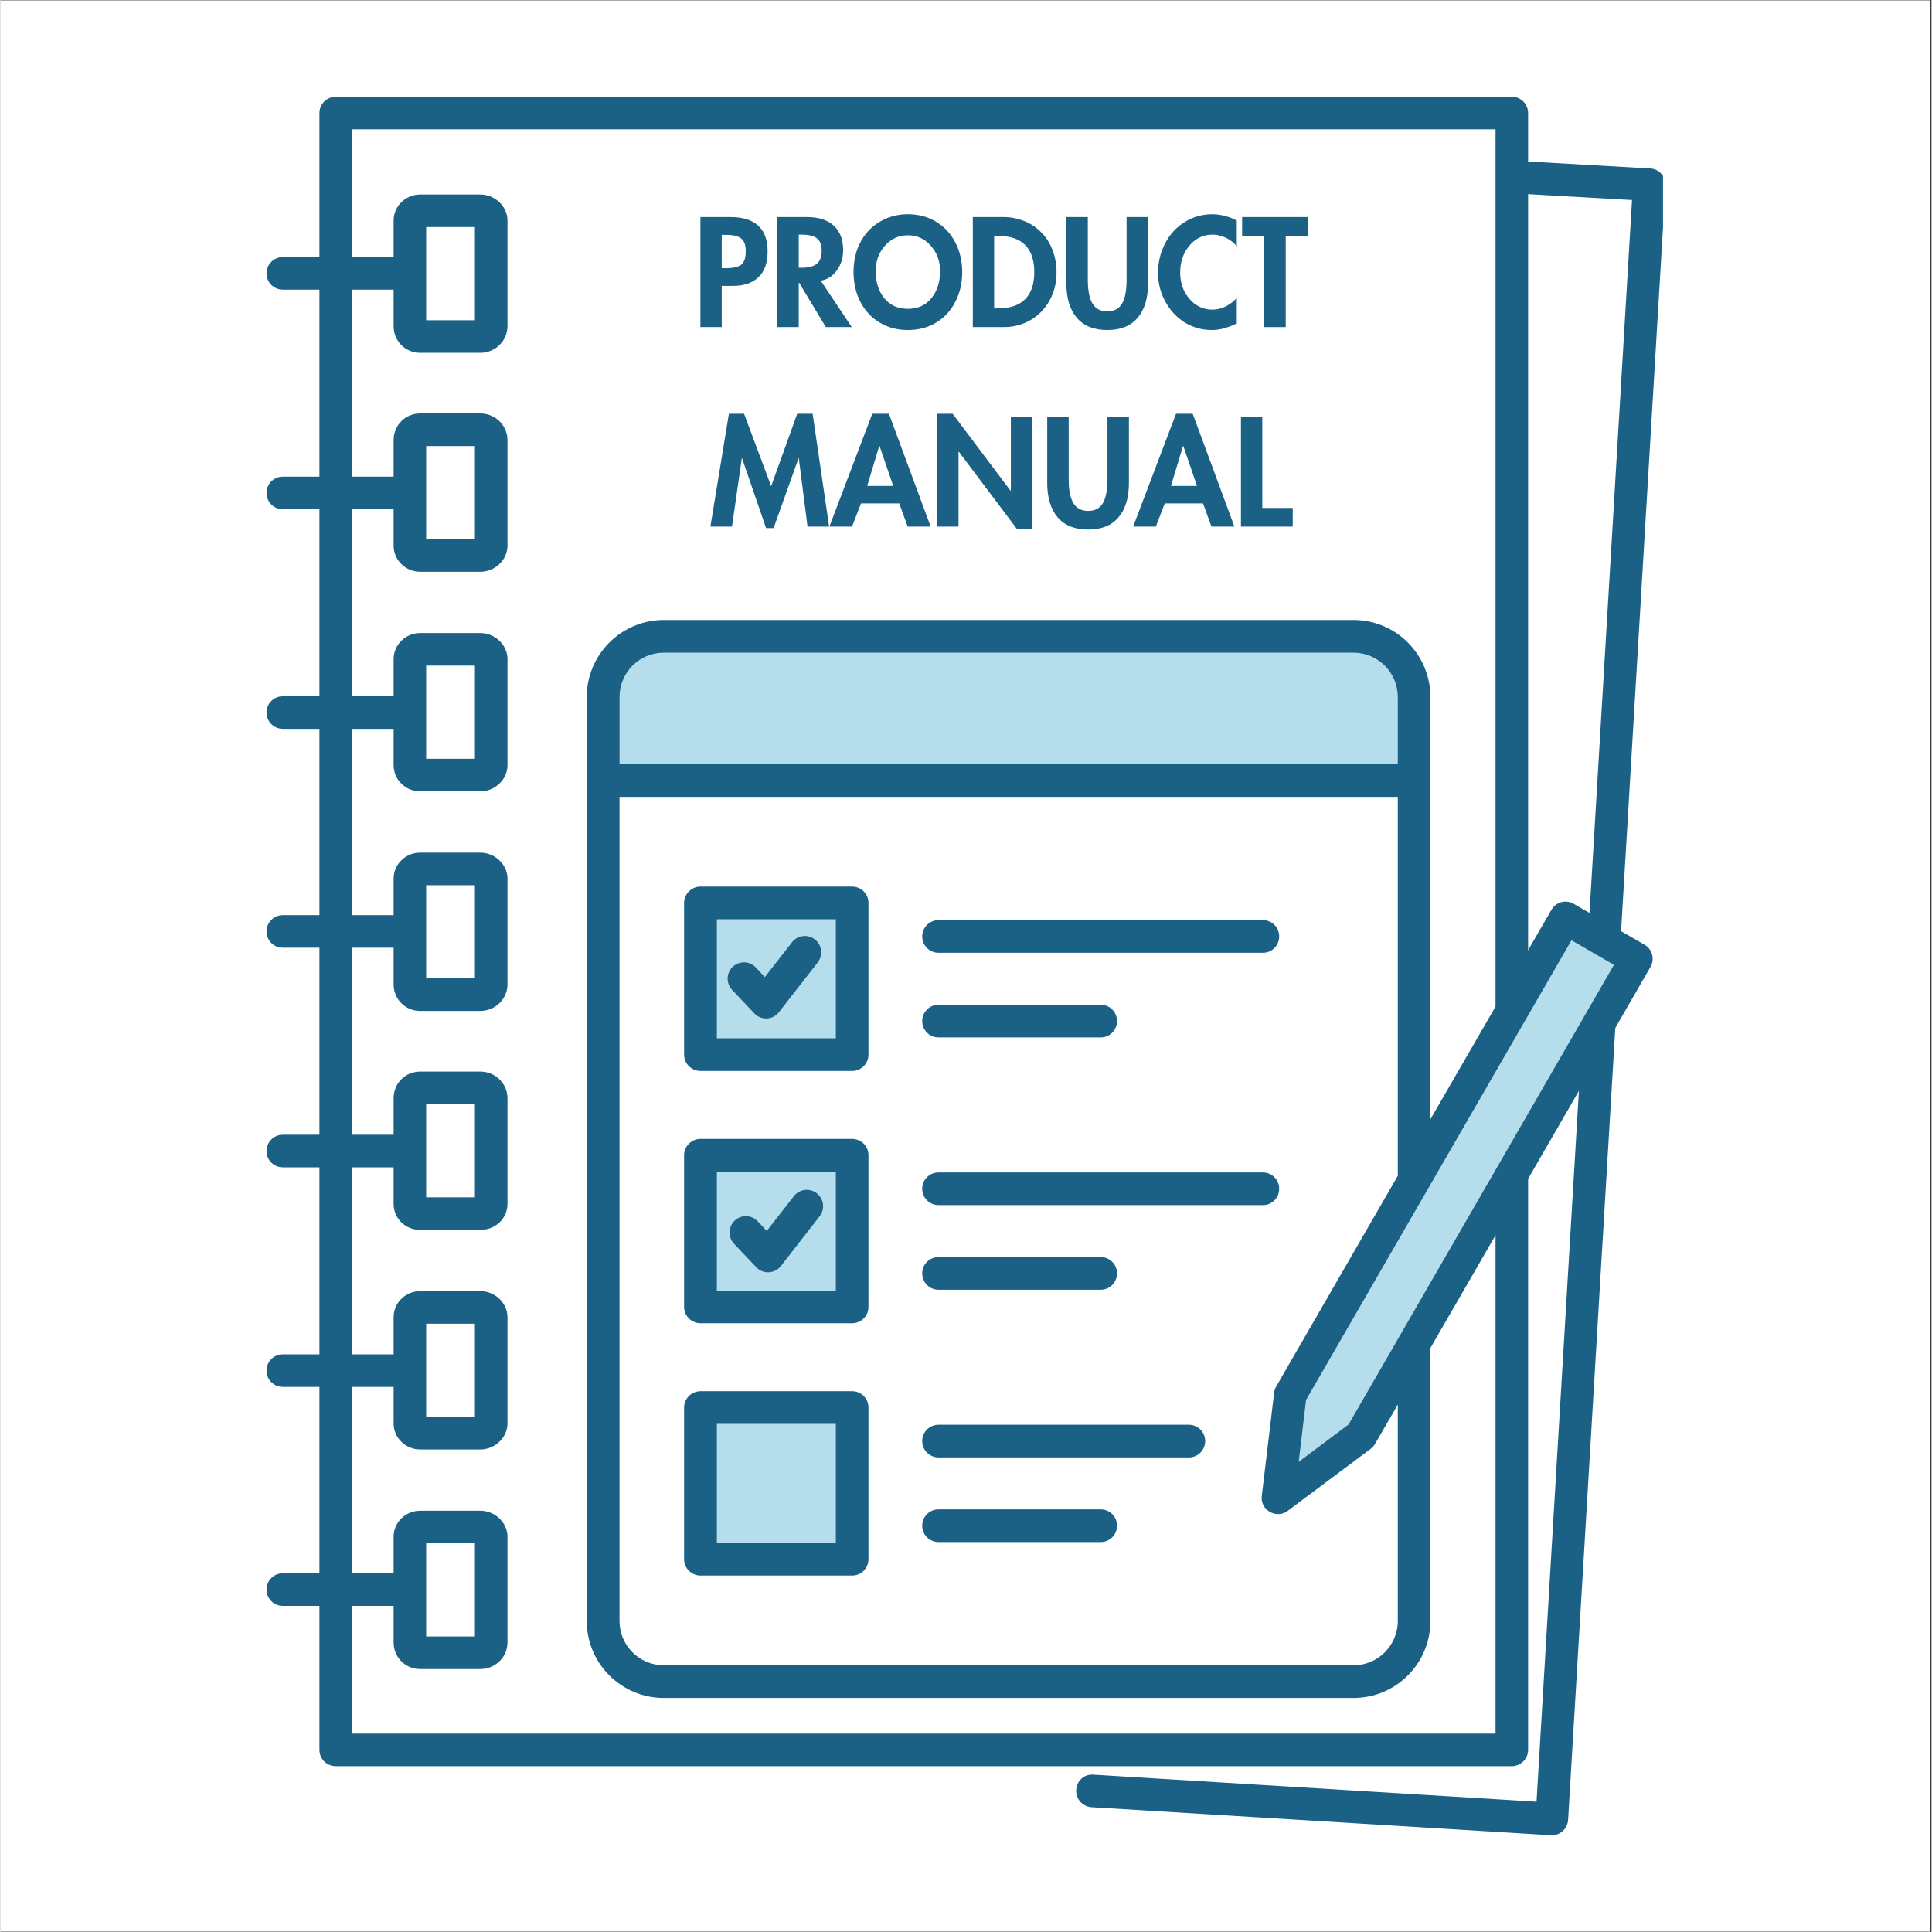
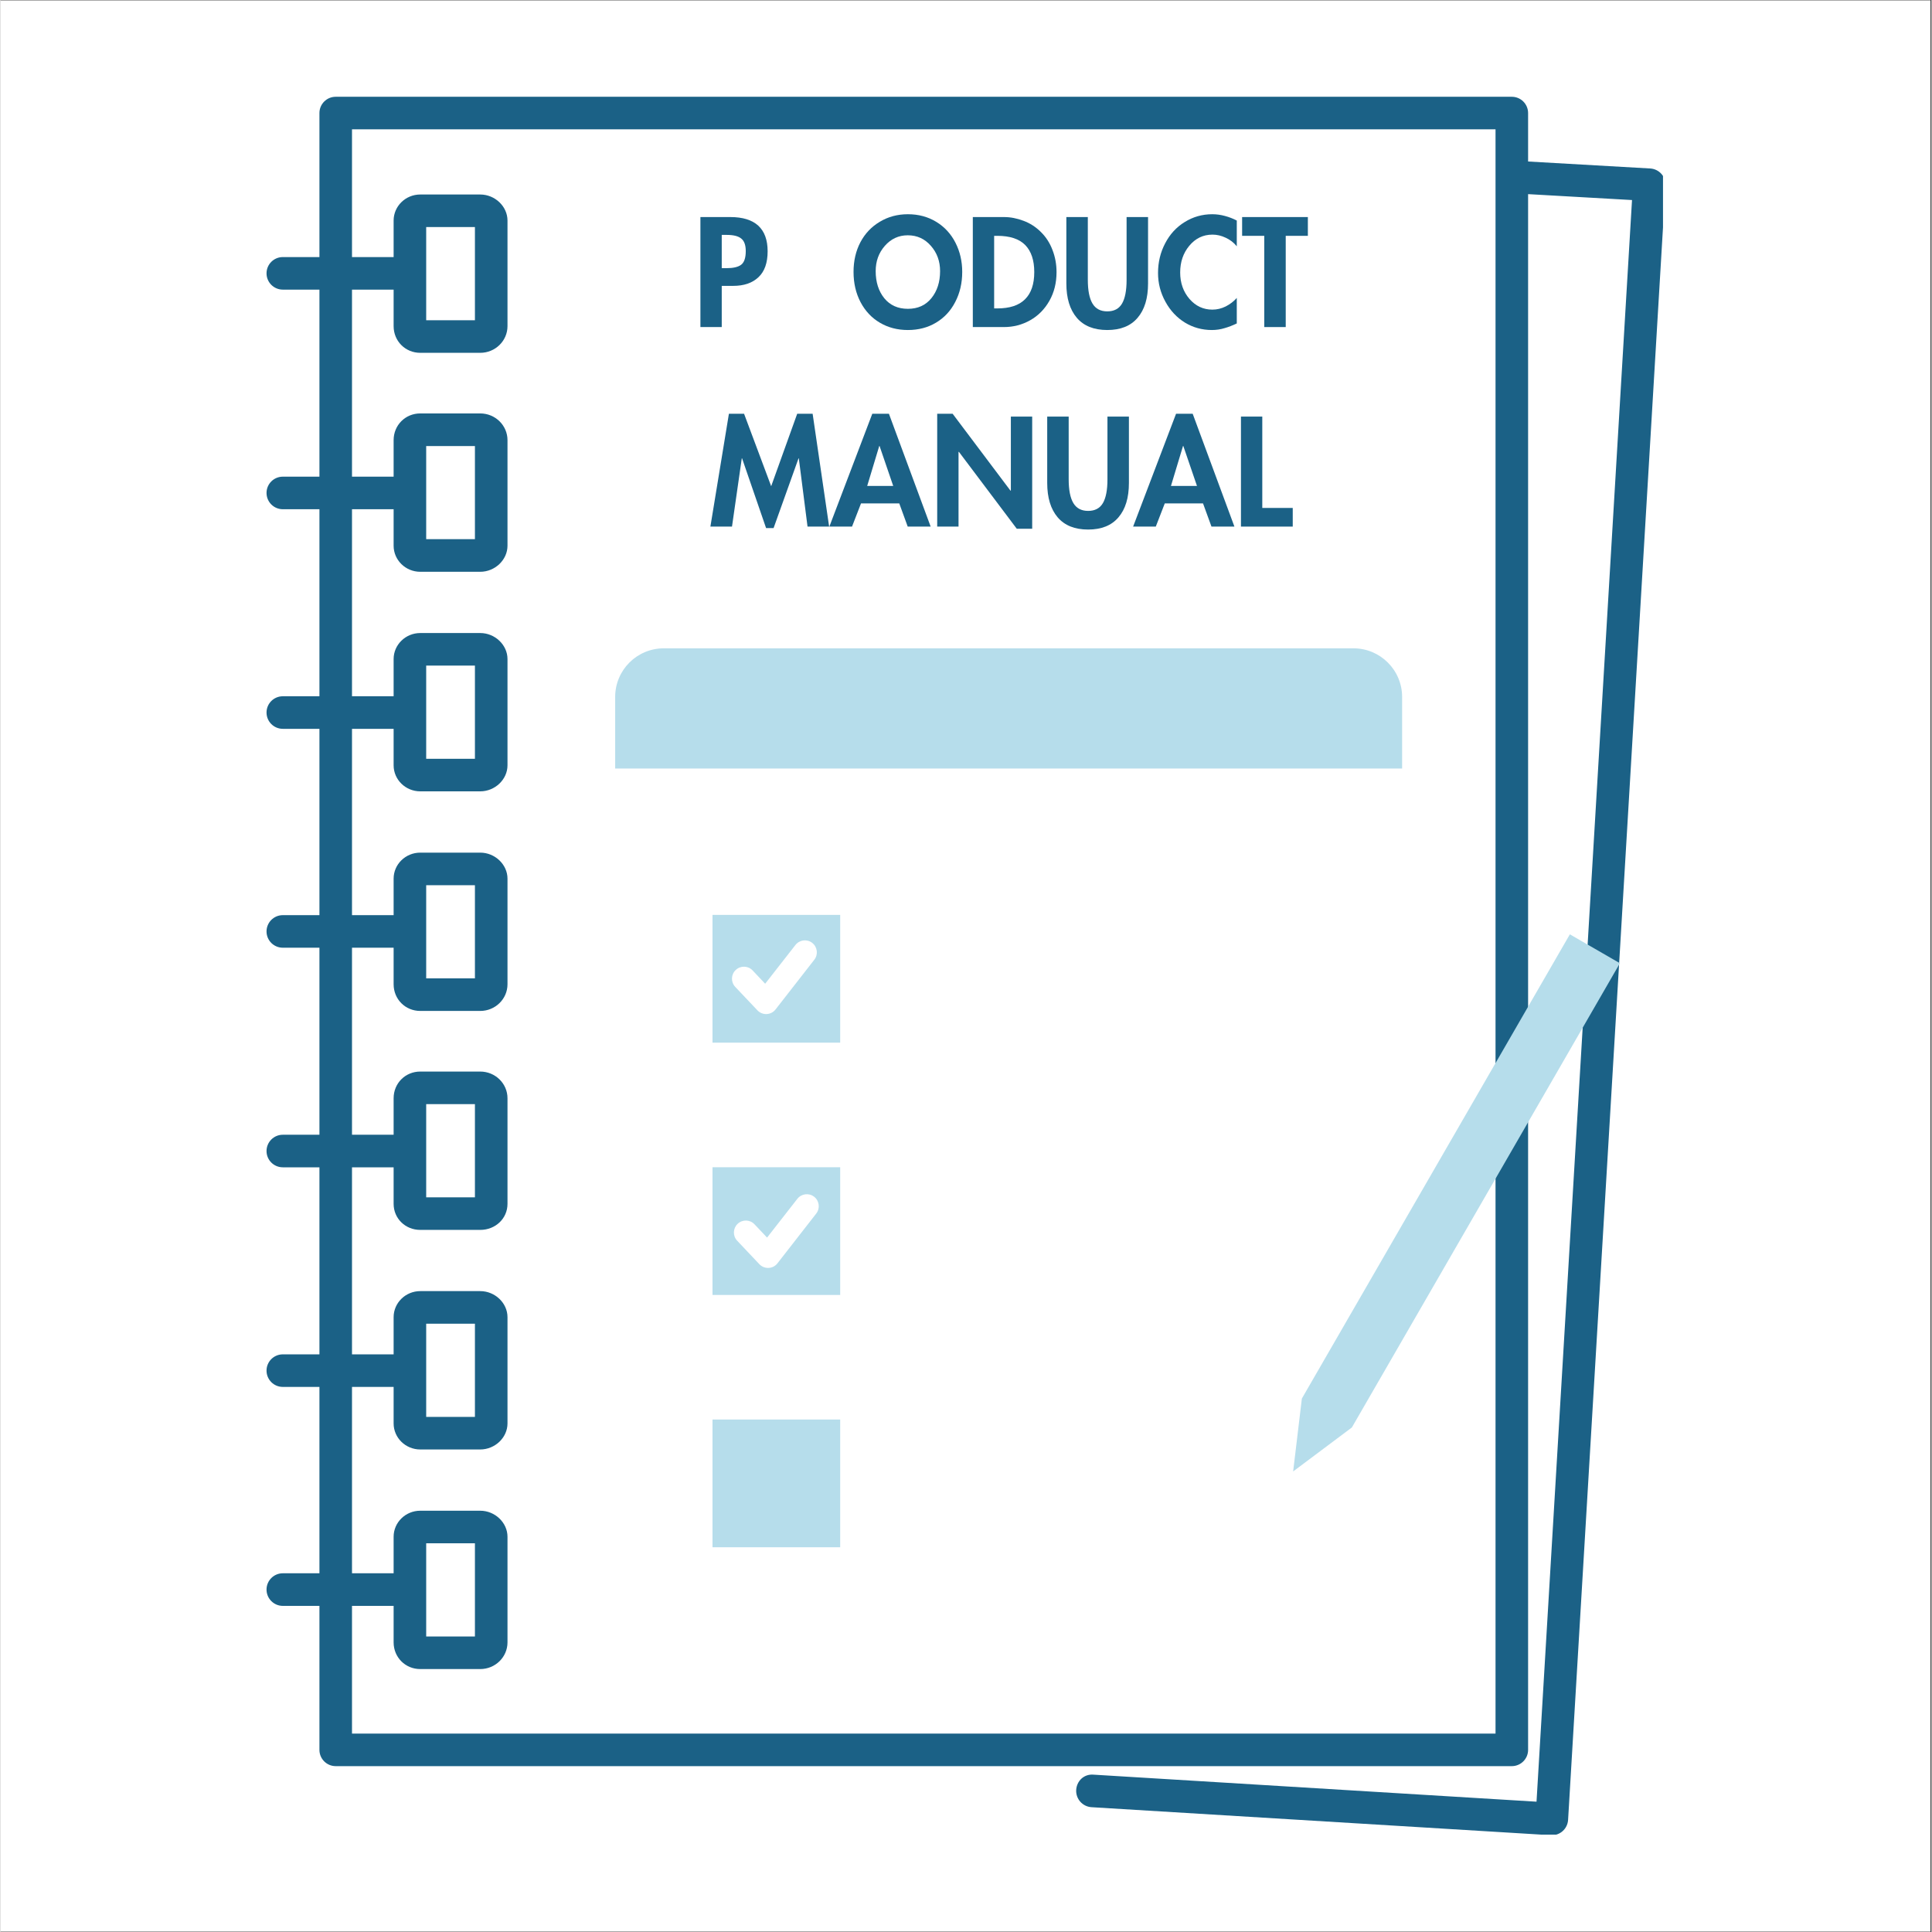
<svg xmlns="http://www.w3.org/2000/svg" width="300" zoomAndPan="magnify" viewBox="0 0 224.88 225" height="300" preserveAspectRatio="xMidYMid meet" version="1.0">
  <rect x="0" y="0" width="224.88" height="225" fill="#333333" stroke="none" />
  <defs>
    <g />
    <clipPath id="364e13a1cc">
      <path d="M 0 0.059 L 224.762 0.059 L 224.762 224.938 L 0 224.938 Z M 0 0.059 " clip-rule="nonzero" />
    </clipPath>
    <clipPath id="bcc9788cb1">
      <path d="M 30.98 11.27 L 193.613 11.27 L 193.613 213.66 L 30.98 213.66 Z M 30.98 11.27 " clip-rule="nonzero" />
    </clipPath>
    <clipPath id="c610dce1e6">
      <path d="M 67 17 L 165.902 17 L 165.902 198 L 67 198 Z M 67 17 " clip-rule="nonzero" />
    </clipPath>
    <clipPath id="d0fee963c1">
      <path d="M 66.957 16.605 L 165.902 16.605 L 165.902 198 L 66.957 198 Z M 66.957 16.605 " clip-rule="nonzero" />
    </clipPath>
    <clipPath id="c4bc2aa1de">
-       <path d="M 68.281 72.18 L 192.715 72.18 L 192.715 198 L 68.281 198 Z M 68.281 72.18 " clip-rule="nonzero" />
-     </clipPath>
+       </clipPath>
  </defs>
  <g clip-path="url(#364e13a1cc)">
    <path fill="#ffffff" d="M 0 0.059 L 224.879 0.059 L 224.879 224.941 L 0 224.941 Z M 0 0.059 " fill-opacity="1" fill-rule="nonzero" />
    <path fill="#ffffff" d="M 0 0.059 L 224.879 0.059 L 224.879 224.941 L 0 224.941 Z M 0 0.059 " fill-opacity="1" fill-rule="nonzero" />
  </g>
  <g clip-path="url(#bcc9788cb1)">
    <path fill="#1b6186" d="M 49.574 37.297 L 49.574 26.445 L 55.25 26.445 L 55.25 37.297 Z M 49.574 62.793 L 49.574 51.945 L 55.25 51.945 L 55.25 62.793 Z M 49.574 88.367 L 49.574 77.516 L 55.25 77.516 L 55.25 88.367 Z M 49.574 113.941 L 49.574 103.09 L 55.25 103.09 L 55.25 113.941 Z M 49.574 139.438 L 49.574 128.586 L 55.25 128.586 L 55.25 139.438 Z M 49.574 165.012 L 49.574 154.16 L 55.25 154.16 L 55.25 165.012 Z M 49.574 190.586 L 49.574 179.73 L 55.25 179.73 L 55.25 190.586 Z M 174.109 201.891 L 40.934 201.891 L 40.934 187.02 L 45.781 187.02 L 45.781 191.27 C 45.781 193.012 47.145 194.379 48.883 194.379 L 55.867 194.379 C 57.621 194.379 59.043 192.984 59.043 191.27 L 59.043 178.973 C 59.043 177.328 57.59 175.938 55.867 175.938 L 48.883 175.938 C 47.172 175.938 45.781 177.297 45.781 178.973 L 45.781 183.223 L 40.934 183.223 L 40.934 161.52 L 45.781 161.52 L 45.781 165.77 C 45.781 167.445 47.172 168.805 48.883 168.805 L 55.867 168.805 C 57.59 168.805 59.043 167.418 59.043 165.77 L 59.043 153.398 C 59.043 151.754 57.59 150.363 55.867 150.363 L 48.883 150.363 C 47.172 150.363 45.781 151.727 45.781 153.398 L 45.781 157.727 L 40.934 157.727 L 40.934 135.945 L 45.781 135.945 L 45.781 140.199 C 45.781 141.902 47.145 143.234 48.883 143.234 L 55.867 143.234 C 57.648 143.234 59.043 141.902 59.043 140.199 L 59.043 127.902 C 59.043 126.188 57.621 124.793 55.867 124.793 L 48.883 124.793 C 47.145 124.793 45.781 126.156 45.781 127.902 L 45.781 132.152 L 40.934 132.152 L 40.934 110.371 L 45.781 110.371 L 45.781 114.625 C 45.781 116.371 47.145 117.734 48.883 117.734 L 55.867 117.734 C 57.621 117.734 59.043 116.34 59.043 114.625 L 59.043 102.328 C 59.043 100.688 57.59 99.297 55.867 99.297 L 48.883 99.297 C 47.172 99.297 45.781 100.656 45.781 102.328 L 45.781 106.578 L 40.934 106.578 L 40.934 84.879 L 45.781 84.879 L 45.781 89.125 C 45.781 90.801 47.172 92.16 48.883 92.16 L 55.867 92.16 C 57.59 92.16 59.043 90.773 59.043 89.125 L 59.043 76.754 C 59.043 75.113 57.59 73.723 55.867 73.723 L 48.883 73.723 C 47.172 73.723 45.781 75.086 45.781 76.754 L 45.781 81.086 L 40.934 81.086 L 40.934 59.305 L 45.781 59.305 L 45.781 63.551 C 45.781 65.227 47.172 66.59 48.883 66.59 L 55.867 66.59 C 57.59 66.59 59.043 65.199 59.043 63.551 L 59.043 51.262 C 59.043 49.543 57.621 48.148 55.867 48.148 L 48.883 48.148 C 47.145 48.148 45.781 49.516 45.781 51.262 L 45.781 55.512 L 40.934 55.512 L 40.934 33.73 L 45.781 33.73 L 45.781 37.98 C 45.781 39.727 47.145 41.09 48.883 41.09 L 55.867 41.09 C 57.621 41.09 59.043 39.695 59.043 37.98 L 59.043 25.688 C 59.043 24.043 57.59 22.652 55.867 22.652 L 48.883 22.652 C 47.172 22.652 45.781 24.012 45.781 25.688 L 45.781 29.938 L 40.934 29.938 L 40.934 15.062 L 174.109 15.062 Z M 193.43 20.254 C 193.09 19.875 192.621 19.648 192.117 19.621 L 177.902 18.809 L 177.902 13.168 C 177.902 12.117 177.051 11.27 176.004 11.27 L 39.039 11.27 C 37.988 11.27 37.141 12.117 37.141 13.168 L 37.141 29.938 L 32.879 29.938 C 31.828 29.938 30.98 30.785 30.98 31.832 C 30.98 32.879 31.828 33.73 32.879 33.73 L 37.141 33.73 L 37.141 55.512 L 32.879 55.512 C 31.828 55.512 30.98 56.359 30.98 57.406 C 30.98 58.457 31.828 59.305 32.879 59.305 L 37.141 59.305 L 37.141 81.086 L 32.879 81.086 C 31.828 81.086 30.98 81.934 30.98 82.98 C 30.98 84.031 31.828 84.879 32.879 84.879 L 37.141 84.879 L 37.141 106.578 L 32.879 106.578 C 31.828 106.578 30.98 107.426 30.98 108.477 C 30.98 109.523 31.828 110.371 32.879 110.371 L 37.141 110.371 L 37.141 132.152 L 32.879 132.152 C 31.828 132.152 30.98 133 30.98 134.051 C 30.98 135.098 31.828 135.945 32.879 135.945 L 37.141 135.945 L 37.141 157.727 L 32.879 157.727 C 31.828 157.727 30.98 158.574 30.98 159.621 C 30.98 160.672 31.828 161.52 32.879 161.52 L 37.141 161.52 L 37.141 183.223 L 32.879 183.223 C 31.828 183.223 30.98 184.074 30.98 185.121 C 30.98 186.168 31.828 187.02 32.879 187.02 L 37.141 187.02 L 37.141 203.789 C 37.141 204.836 37.988 205.684 39.039 205.684 L 176.004 205.684 C 177.051 205.684 177.902 204.836 177.902 203.789 L 177.902 22.609 L 190.004 23.297 L 178.883 209.824 L 127.289 206.676 C 126.172 206.582 125.34 207.41 125.273 208.453 C 125.215 209.5 126.008 210.398 127.055 210.465 L 180.547 213.727 C 180.586 213.727 180.625 213.73 180.664 213.73 C 181.129 213.73 181.578 213.562 181.922 213.254 C 182.301 212.918 182.527 212.449 182.559 211.945 L 193.902 21.625 C 193.934 21.121 193.762 20.629 193.43 20.254 " fill-opacity="1" fill-rule="nonzero" />
  </g>
  <path fill="#1b6186" d="M 124.691 59.531 L 124.691 49.285 L 121.535 49.285 L 121.535 59.531 C 121.535 62.645 123.262 64.613 126.27 64.613 C 129.273 64.613 131 62.645 131 59.531 L 131 49.285 L 127.844 49.285 L 127.844 59.531 C 127.844 60.898 127.32 61.656 126.27 61.656 C 125.215 61.656 124.691 60.898 124.691 59.531 " fill-opacity="1" fill-rule="nonzero" />
-   <path fill="#1b6186" d="M 86.598 60.668 C 86.523 58.773 86.445 56.949 86.371 55.129 L 86.523 55.129 L 87.875 59.074 L 88.625 61.125 L 91.555 61.125 L 92.309 59.074 L 93.66 55.129 L 93.734 55.129 C 93.66 56.949 93.586 58.773 93.512 60.668 L 93.512 64.312 L 96.516 64.312 L 96.516 49.285 L 93.434 49.285 L 91.105 54.98 C 90.805 55.734 90.277 57.027 90.129 57.633 L 90.055 57.633 C 89.902 57.027 89.375 55.734 89.078 54.98 L 86.746 49.285 L 83.668 49.285 L 83.668 64.312 L 86.598 64.312 L 86.598 60.668 " fill-opacity="1" fill-rule="nonzero" />
  <path fill="#1b6186" d="M 131.527 26.293 L 132.805 26.293 C 133.855 26.293 134.457 27.051 134.457 28.418 C 134.457 29.785 133.855 30.469 132.805 30.469 L 131.527 30.469 Z M 131.527 33.426 L 132.652 33.426 L 134.984 38.438 L 138.289 38.438 L 135.508 32.742 C 136.785 31.984 137.539 30.469 137.539 28.418 C 137.539 25.23 135.809 23.41 132.879 23.41 L 128.52 23.41 L 128.52 38.438 L 131.527 38.438 L 131.527 33.426 " fill-opacity="1" fill-rule="nonzero" />
  <path fill="#1b6186" d="M 151.363 61.43 L 146.93 61.43 L 146.93 49.285 L 143.926 49.285 L 143.926 64.312 L 151.363 64.312 L 151.363 61.43 " fill-opacity="1" fill-rule="nonzero" />
  <path fill="#1b6186" d="M 136.711 57.18 C 136.938 56.117 137.16 54.297 137.312 53.082 L 137.387 53.082 C 137.539 54.297 137.762 56.117 137.988 57.18 L 138.289 58.926 L 136.336 58.926 Z M 132.129 64.312 L 135.285 64.312 L 135.734 61.809 L 138.891 61.809 L 139.418 64.312 L 142.496 64.312 L 138.965 49.285 L 135.734 49.285 L 132.129 64.312 " fill-opacity="1" fill-rule="nonzero" />
  <path fill="#1b6186" d="M 112.367 35.781 C 111.391 35.781 110.789 35.246 110.789 34.031 L 107.711 34.031 C 107.711 37.07 109.438 38.738 112.293 38.738 C 115.223 38.738 116.953 36.918 116.953 34.488 C 116.953 29.707 111.09 29.559 111.09 27.129 C 111.09 26.445 111.543 26.066 112.293 26.066 C 113.195 26.066 113.645 26.523 113.645 27.508 L 116.727 27.508 C 116.727 24.777 115.074 23.105 112.367 23.105 C 109.59 23.105 108.012 24.777 108.012 27.051 C 108.012 31.68 113.871 31.984 113.871 34.488 C 113.871 35.172 113.344 35.781 112.367 35.781 " fill-opacity="1" fill-rule="nonzero" />
-   <path fill="#1b6186" d="M 102.074 58.926 L 102.449 57.18 C 102.676 56.117 102.902 54.297 103.051 53.082 L 103.129 53.082 C 103.277 54.297 103.5 56.117 103.73 57.18 L 104.027 58.926 Z M 101.473 49.285 L 97.867 64.312 L 101.023 64.312 L 101.473 61.809 L 104.629 61.809 L 105.156 64.312 L 108.238 64.312 L 104.703 49.285 L 101.473 49.285 " fill-opacity="1" fill-rule="nonzero" />
+   <path fill="#1b6186" d="M 102.074 58.926 L 102.449 57.18 C 102.676 56.117 102.902 54.297 103.051 53.082 L 103.129 53.082 C 103.277 54.297 103.5 56.117 103.73 57.18 L 104.027 58.926 Z M 101.473 49.285 L 97.867 64.312 L 101.023 64.312 L 101.473 61.809 L 104.629 61.809 L 105.156 64.312 L 104.703 49.285 L 101.473 49.285 " fill-opacity="1" fill-rule="nonzero" />
  <path fill="#1b6186" d="M 126.492 35.551 L 121.609 35.551 L 121.609 32.211 L 125.816 32.211 L 125.816 29.406 L 121.609 29.406 L 121.609 26.293 L 126.27 26.293 L 126.27 23.41 L 118.605 23.41 L 118.605 38.438 L 126.492 38.438 L 126.492 35.551 " fill-opacity="1" fill-rule="nonzero" />
  <path fill="#1b6186" d="M 113.645 58.469 L 116.125 64.312 L 119.129 64.312 L 119.129 49.285 L 116.125 49.285 L 116.125 52.777 C 116.125 54.145 116.352 56.723 116.574 58.621 L 116.5 58.695 C 116.125 57.785 115.824 56.801 115.449 55.812 L 112.594 49.285 L 109.664 49.285 L 109.664 64.312 L 112.594 64.312 L 112.594 61.277 C 112.594 59.605 112.445 56.801 112.219 54.902 L 112.293 54.824 L 113.645 58.469 " fill-opacity="1" fill-rule="nonzero" />
  <path fill="#1b6186" d="M 101.473 38.738 C 104.48 38.738 106.207 36.766 106.207 33.578 L 106.207 23.41 L 103.051 23.41 L 103.051 33.578 C 103.051 35.02 102.527 35.781 101.473 35.781 C 100.422 35.781 99.895 35.02 99.895 33.578 L 99.895 23.41 L 96.742 23.41 L 96.742 33.578 C 96.742 36.766 98.469 38.738 101.473 38.738 " fill-opacity="1" fill-rule="nonzero" />
  <path fill="#1b6186" d="M 156.848 153.324 L 78.184 153.324 C 77.133 153.324 76.285 154.176 76.285 155.223 C 76.285 156.27 77.133 157.121 78.184 157.121 L 156.848 157.121 C 157.895 157.121 158.742 156.27 158.742 155.223 C 158.742 154.176 157.895 153.324 156.848 153.324 " fill-opacity="1" fill-rule="nonzero" />
  <path fill="#1b6186" d="M 156.848 140.348 L 78.184 140.348 C 77.133 140.348 76.285 141.195 76.285 142.246 C 76.285 143.293 77.133 144.141 78.184 144.141 L 156.848 144.141 C 157.895 144.141 158.742 143.293 158.742 142.246 C 158.742 141.195 157.895 140.348 156.848 140.348 " fill-opacity="1" fill-rule="nonzero" />
  <path fill="#1b6186" d="M 156.848 166.301 L 78.184 166.301 C 77.133 166.301 76.285 167.148 76.285 168.199 C 76.285 169.246 77.133 170.098 78.184 170.098 L 156.848 170.098 C 157.895 170.098 158.742 169.246 158.742 168.199 C 158.742 167.148 157.895 166.301 156.848 166.301 " fill-opacity="1" fill-rule="nonzero" />
  <path fill="#1b6186" d="M 156.848 179.277 L 78.184 179.277 C 77.133 179.277 76.285 180.125 76.285 181.176 C 76.285 182.223 77.133 183.07 78.184 183.07 L 156.848 183.07 C 157.895 183.07 158.742 182.223 158.742 181.176 C 158.742 180.125 157.895 179.277 156.848 179.277 " fill-opacity="1" fill-rule="nonzero" />
  <path fill="#1b6186" d="M 156.848 114.473 L 78.184 114.473 C 77.133 114.473 76.285 115.32 76.285 116.371 C 76.285 117.418 77.133 118.266 78.184 118.266 L 156.848 118.266 C 157.895 118.266 158.742 117.418 158.742 116.371 C 158.742 115.32 157.895 114.473 156.848 114.473 " fill-opacity="1" fill-rule="nonzero" />
  <path fill="#1b6186" d="M 73.77 78.504 L 161.262 78.504 L 161.262 87.23 L 73.77 87.23 Z M 72.398 91.023 L 162.629 91.023 C 163.965 91.023 165.055 89.898 165.055 88.52 L 165.055 77.211 C 165.055 75.809 163.992 74.707 162.629 74.707 L 72.398 74.707 C 71.039 74.707 69.973 75.809 69.973 77.211 L 69.973 88.52 C 69.973 89.898 71.062 91.023 72.398 91.023 " fill-opacity="1" fill-rule="nonzero" />
  <path fill="#1b6186" d="M 156.848 101.496 L 78.184 101.496 C 77.133 101.496 76.285 102.344 76.285 103.391 C 76.285 104.441 77.133 105.289 78.184 105.289 L 156.848 105.289 C 157.895 105.289 158.742 104.441 158.742 103.391 C 158.742 102.344 157.895 101.496 156.848 101.496 " fill-opacity="1" fill-rule="nonzero" />
  <path fill="#1b6186" d="M 156.848 127.371 L 78.184 127.371 C 77.133 127.371 76.285 128.219 76.285 129.27 C 76.285 130.316 77.133 131.164 78.184 131.164 L 156.848 131.164 C 157.895 131.164 158.742 130.316 158.742 129.27 C 158.742 128.219 157.895 127.371 156.848 127.371 " fill-opacity="1" fill-rule="nonzero" />
  <g clip-path="url(#c610dce1e6)">
    <path fill="#ffffff" d="M 165.242 17.316 L 165.242 197.031 L 67.613 197.031 L 67.613 17.316 Z M 165.242 17.316 " fill-opacity="1" fill-rule="nonzero" />
  </g>
  <g clip-path="url(#d0fee963c1)">
    <path fill="#ffffff" d="M 66.957 197.031 L 66.957 17.316 C 66.957 16.945 67.246 16.656 67.613 16.656 L 165.242 16.656 C 165.613 16.656 165.902 16.945 165.902 17.316 L 165.902 197.031 C 165.902 197.398 165.613 197.691 165.242 197.691 L 67.613 197.691 C 67.246 197.691 66.957 197.398 66.957 197.031 Z M 68.273 17.977 L 68.273 196.371 L 164.582 196.371 L 164.582 17.977 Z M 68.273 17.977 " fill-opacity="1" fill-rule="nonzero" />
  </g>
  <path fill="#b6ddeb" d="M 97.789 150.809 L 82.918 150.809 L 82.918 135.934 L 97.789 135.934 Z M 92.797 139.617 L 89.273 144.129 L 87.812 142.582 C 87.285 142.023 86.41 141.996 85.848 142.523 C 85.289 143.051 85.262 143.934 85.789 144.492 L 88.375 147.227 C 88.961 147.844 89.961 147.797 90.48 147.129 L 95 141.328 C 95.473 140.723 95.359 139.84 94.754 139.371 C 94.145 138.898 93.27 139.012 92.797 139.617 Z M 82.918 121.426 L 82.918 106.551 L 97.789 106.551 L 97.789 121.426 Z M 94.777 111.766 C 95.25 111.16 95.137 110.277 94.527 109.805 C 93.922 109.332 93.047 109.449 92.574 110.055 L 89.051 114.566 L 87.59 113.016 C 87.062 112.457 86.184 112.434 85.625 112.961 C 85.062 113.488 85.035 114.371 85.566 114.934 L 88.152 117.664 C 88.738 118.281 89.734 118.234 90.258 117.562 Z M 97.789 165.316 L 97.789 180.191 L 82.918 180.191 L 82.918 165.316 Z M 182.766 108.812 L 188.594 112.176 L 157.379 166.242 L 150.539 171.363 L 151.555 162.875 Z M 71.582 89.504 L 71.582 81.168 C 71.582 78.035 74.117 75.504 77.246 75.504 L 157.566 75.504 C 160.691 75.504 163.23 78.043 163.23 81.168 L 163.23 89.504 Z M 71.582 89.504 " fill-opacity="1" fill-rule="evenodd" />
  <g clip-path="url(#c4bc2aa1de)">
    <path fill="#1b6186" d="M 156.992 165.898 L 151.184 170.246 L 152.043 163.039 L 182.953 109.504 L 187.902 112.363 Z M 162.727 188.785 L 162.727 163.582 L 160.09 168.137 C 159.965 168.359 159.805 168.555 159.594 168.711 L 149.906 175.953 C 148.621 176.938 146.68 175.887 146.887 174.203 L 148.324 162.203 C 148.355 161.945 148.438 161.695 148.562 161.477 L 162.727 136.934 L 162.727 92.801 L 72.09 92.801 L 72.09 188.785 C 72.09 191.629 74.391 193.938 77.246 193.938 L 157.566 193.938 C 160.41 193.938 162.727 191.629 162.727 188.785 Z M 77.246 76.008 L 157.57 76.008 C 160.41 76.008 162.727 78.324 162.727 81.168 L 162.727 88.996 L 72.09 88.996 L 72.09 81.168 C 72.09 78.324 74.391 76.008 77.246 76.008 Z M 192.34 111.172 C 192.215 110.688 191.895 110.27 191.461 110.02 L 183.207 105.258 C 182.301 104.734 181.133 105.047 180.621 105.957 L 166.523 130.348 L 166.523 81.168 C 166.523 76.227 162.52 72.203 157.57 72.203 L 77.246 72.203 C 72.297 72.203 68.273 76.227 68.273 81.168 L 68.273 188.785 C 68.273 193.727 72.297 197.742 77.246 197.742 L 157.57 197.742 C 162.52 197.742 166.523 193.727 166.523 188.785 L 166.523 156.992 L 192.148 112.617 C 192.406 112.18 192.469 111.66 192.34 111.172 Z M 130.027 177.684 C 130.027 178.734 129.184 179.586 128.129 179.586 L 109.242 179.586 C 108.188 179.586 107.34 178.734 107.34 177.684 C 107.34 176.633 108.188 175.781 109.242 175.781 L 128.129 175.781 C 129.184 175.781 130.027 176.633 130.027 177.684 Z M 140.293 167.828 C 140.293 168.879 139.449 169.73 138.395 169.73 L 109.242 169.73 C 108.188 169.73 107.34 168.879 107.34 167.828 C 107.34 166.777 108.188 165.926 109.242 165.926 L 138.395 165.926 C 139.449 165.926 140.293 166.777 140.293 167.828 Z M 107.34 148.297 C 107.34 147.246 108.188 146.398 109.242 146.398 L 128.129 146.398 C 129.184 146.398 130.027 147.246 130.027 148.297 C 130.027 149.348 129.184 150.203 128.129 150.203 L 109.242 150.203 C 108.188 150.203 107.34 149.348 107.34 148.297 Z M 107.34 138.445 C 107.34 137.395 108.188 136.543 109.242 136.543 L 147.016 136.543 C 148.07 136.543 148.914 137.395 148.914 138.445 C 148.914 139.492 148.07 140.348 147.016 140.348 L 109.242 140.348 C 108.188 140.348 107.34 139.492 107.34 138.445 Z M 107.34 118.914 C 107.34 117.863 108.188 117.012 109.242 117.012 L 128.129 117.012 C 129.184 117.012 130.027 117.863 130.027 118.914 C 130.027 119.965 129.184 120.816 128.129 120.816 L 109.242 120.816 C 108.188 120.816 107.34 119.965 107.34 118.914 Z M 107.34 109.062 C 107.34 108.008 108.188 107.156 109.242 107.156 L 147.016 107.156 C 148.07 107.156 148.914 108.008 148.914 109.062 C 148.914 110.109 148.07 110.961 147.016 110.961 L 109.242 110.961 C 108.188 110.961 107.34 110.109 107.34 109.062 Z M 85.422 144.844 C 84.703 144.078 84.734 142.875 85.5 142.152 C 86.266 141.434 87.465 141.469 88.184 142.234 L 89.238 143.352 L 92.398 139.305 C 93.035 138.473 94.234 138.324 95.062 138.969 C 95.895 139.613 96.039 140.812 95.398 141.641 L 90.883 147.441 C 90.18 148.352 88.805 148.43 88.008 147.574 Z M 85.199 115.281 C 84.48 114.516 84.512 113.312 85.277 112.59 C 86.043 111.871 87.242 111.906 87.961 112.668 L 89.012 113.789 L 92.176 109.742 C 92.812 108.91 94.012 108.762 94.84 109.406 C 95.672 110.051 95.812 111.246 95.176 112.078 L 90.656 117.875 C 89.949 118.793 88.578 118.863 87.785 118.012 Z M 97.281 120.918 L 83.426 120.918 L 83.426 107.059 L 97.281 107.059 Z M 99.184 103.254 C 100.238 103.254 101.082 104.105 101.082 105.152 L 101.082 122.816 C 101.082 123.867 100.238 124.723 99.184 124.723 L 81.523 124.723 C 80.473 124.723 79.609 123.867 79.609 122.816 L 79.609 105.152 C 79.609 104.105 80.473 103.254 81.523 103.254 Z M 97.281 150.301 L 83.426 150.301 L 83.426 136.441 L 97.281 136.441 Z M 99.184 132.637 C 100.238 132.637 101.082 133.488 101.082 134.539 L 101.082 152.203 C 101.082 153.254 100.238 154.105 99.184 154.105 L 81.523 154.105 C 80.473 154.105 79.609 153.254 79.609 152.203 L 79.609 134.539 C 79.609 133.488 80.473 132.637 81.523 132.637 Z M 97.281 179.684 L 83.426 179.684 L 83.426 165.824 L 97.281 165.824 Z M 99.184 162.02 C 100.238 162.02 101.082 162.871 101.082 163.922 L 101.082 181.586 C 101.082 182.641 100.238 183.488 99.184 183.488 L 81.523 183.488 C 80.473 183.488 79.609 182.641 79.609 181.586 L 79.609 163.922 C 79.609 162.871 80.473 162.02 81.523 162.02 Z M 99.184 162.02 " fill-opacity="1" fill-rule="evenodd" />
  </g>
  <g fill="#1b6186" fill-opacity="1">
    <g transform="translate(80.588, 38.09)">
      <g>
        <path d="M 4.406 -12.812 C 5.844 -12.812 6.926 -12.477 7.656 -11.812 C 8.383 -11.145 8.75 -10.148 8.75 -8.828 C 8.75 -7.473 8.391 -6.461 7.672 -5.797 C 6.961 -5.129 5.984 -4.797 4.734 -4.797 L 3.406 -4.797 L 3.406 0 L 0.922 0 L 0.922 -12.812 Z M 3.406 -6.859 L 3.953 -6.859 C 4.734 -6.859 5.301 -6.988 5.656 -7.25 C 6.02 -7.52 6.203 -8.051 6.203 -8.844 C 6.203 -9.551 6.023 -10.039 5.672 -10.312 C 5.328 -10.594 4.766 -10.734 3.984 -10.734 L 3.406 -10.734 Z M 3.406 -6.859 " />
      </g>
    </g>
  </g>
  <g fill="#1b6186" fill-opacity="1">
    <g transform="translate(89.555, 38.09)">
      <g>
-         <path d="M 4.359 -12.812 C 5.711 -12.812 6.754 -12.477 7.484 -11.812 C 8.211 -11.145 8.578 -10.191 8.578 -8.953 C 8.578 -8.047 8.328 -7.254 7.828 -6.578 C 7.336 -5.91 6.719 -5.52 5.969 -5.406 L 9.578 0 L 6.562 0 L 3.453 -5.156 L 3.406 -5.156 L 3.406 0 L 0.922 0 L 0.922 -12.812 Z M 3.406 -6.906 L 3.688 -6.906 C 4.539 -6.906 5.148 -7.062 5.516 -7.375 C 5.891 -7.695 6.078 -8.203 6.078 -8.891 C 6.078 -9.555 5.895 -10.035 5.531 -10.328 C 5.176 -10.617 4.57 -10.766 3.719 -10.766 L 3.406 -10.766 Z M 3.406 -6.906 " />
-       </g>
+         </g>
    </g>
  </g>
  <g fill="#1b6186" fill-opacity="1">
    <g transform="translate(99.031, 38.09)">
      <g>
        <path d="M 0.312 -6.422 C 0.312 -7.711 0.578 -8.863 1.109 -9.875 C 1.648 -10.895 2.406 -11.691 3.375 -12.266 C 4.344 -12.848 5.43 -13.141 6.641 -13.141 C 7.879 -13.141 8.984 -12.844 9.953 -12.25 C 10.922 -11.656 11.664 -10.844 12.188 -9.812 C 12.707 -8.789 12.969 -7.66 12.969 -6.422 C 12.969 -5.117 12.695 -3.953 12.156 -2.922 C 11.625 -1.891 10.879 -1.086 9.922 -0.516 C 8.973 0.055 7.879 0.344 6.641 0.344 C 5.43 0.344 4.348 0.062 3.391 -0.5 C 2.43 -1.062 1.676 -1.863 1.125 -2.906 C 0.582 -3.945 0.312 -5.117 0.312 -6.422 Z M 6.625 -10.688 C 5.562 -10.688 4.672 -10.273 3.953 -9.453 C 3.242 -8.641 2.891 -7.66 2.891 -6.516 C 2.891 -5.242 3.223 -4.191 3.891 -3.359 C 4.566 -2.535 5.484 -2.125 6.641 -2.125 C 7.797 -2.125 8.707 -2.535 9.375 -3.359 C 10.051 -4.191 10.391 -5.242 10.391 -6.516 C 10.391 -7.672 10.031 -8.656 9.312 -9.469 C 8.602 -10.281 7.707 -10.688 6.625 -10.688 Z M 6.625 -10.688 " />
      </g>
    </g>
  </g>
  <g fill="#1b6186" fill-opacity="1">
    <g transform="translate(112.312, 38.09)">
      <g>
        <path d="M 4.562 -12.812 C 5.312 -12.812 6.066 -12.664 6.828 -12.375 C 7.586 -12.094 8.266 -11.656 8.859 -11.062 C 9.453 -10.477 9.898 -9.781 10.203 -8.969 C 10.516 -8.164 10.672 -7.305 10.672 -6.391 C 10.672 -5.148 10.395 -4.039 9.844 -3.062 C 9.289 -2.082 8.547 -1.328 7.609 -0.797 C 6.672 -0.266 5.648 0 4.547 0 L 0.922 0 L 0.922 -12.812 Z M 3.406 -2.172 L 3.766 -2.172 C 5.211 -2.172 6.289 -2.523 7 -3.234 C 7.719 -3.941 8.078 -5 8.078 -6.406 C 8.078 -7.781 7.727 -8.828 7.031 -9.547 C 6.332 -10.266 5.242 -10.625 3.766 -10.625 L 3.406 -10.625 Z M 3.406 -2.172 " />
      </g>
    </g>
  </g>
  <g fill="#1b6186" fill-opacity="1">
    <g transform="translate(123.283, 38.09)">
      <g>
        <path d="M 3.344 -12.812 L 3.344 -5.516 C 3.344 -4.273 3.523 -3.348 3.891 -2.734 C 4.254 -2.129 4.828 -1.828 5.609 -1.828 C 6.398 -1.828 6.973 -2.129 7.328 -2.734 C 7.68 -3.336 7.859 -4.254 7.859 -5.484 L 7.859 -12.812 L 10.359 -12.812 L 10.359 -5.078 C 10.359 -3.359 9.953 -2.023 9.141 -1.078 C 8.336 -0.129 7.16 0.344 5.609 0.344 C 4.055 0.344 2.875 -0.129 2.062 -1.078 C 1.25 -2.035 0.844 -3.367 0.844 -5.078 L 0.844 -12.812 Z M 3.344 -12.812 " />
      </g>
    </g>
  </g>
  <g fill="#1b6186" fill-opacity="1">
    <g transform="translate(134.492, 38.09)">
      <g>
        <path d="M 9.484 -9.406 C 9.129 -9.844 8.695 -10.176 8.188 -10.406 C 7.688 -10.645 7.176 -10.766 6.656 -10.766 C 5.57 -10.766 4.672 -10.332 3.953 -9.469 C 3.242 -8.613 2.891 -7.578 2.891 -6.359 C 2.891 -5.148 3.25 -4.125 3.969 -3.281 C 4.695 -2.445 5.586 -2.031 6.641 -2.031 C 7.18 -2.031 7.703 -2.156 8.203 -2.406 C 8.703 -2.664 9.129 -2.992 9.484 -3.391 L 9.484 -0.422 C 9.004 -0.191 8.531 -0.008 8.062 0.125 C 7.594 0.27 7.098 0.344 6.578 0.344 C 5.441 0.344 4.398 0.055 3.453 -0.516 C 2.504 -1.098 1.742 -1.91 1.172 -2.953 C 0.598 -3.992 0.312 -5.109 0.312 -6.297 C 0.312 -7.547 0.586 -8.695 1.141 -9.75 C 1.691 -10.812 2.453 -11.641 3.422 -12.234 C 4.391 -12.836 5.457 -13.141 6.625 -13.141 C 7.133 -13.141 7.629 -13.07 8.109 -12.938 C 8.586 -12.812 9.047 -12.633 9.484 -12.406 Z M 9.484 -9.406 " />
      </g>
    </g>
  </g>
  <g fill="#1b6186" fill-opacity="1">
    <g transform="translate(144.597, 38.09)">
      <g>
        <path d="M 7.656 -12.812 L 7.656 -10.625 L 5.078 -10.625 L 5.078 0 L 2.578 0 L 2.578 -10.625 L 0 -10.625 L 0 -12.812 Z M 7.656 -12.812 " />
      </g>
    </g>
  </g>
  <g fill="#1b6186" fill-opacity="1">
    <g transform="translate(82.485, 61.327)">
      <g>
        <path d="M 4.109 -13.141 L 7.266 -4.703 L 10.297 -13.141 L 12.094 -13.141 L 14.016 0 L 11.5 0 L 10.484 -7.953 L 10.453 -7.953 L 7.547 0.172 L 6.672 0.172 L 3.875 -7.953 L 3.844 -7.953 L 2.703 0 L 0.188 0 L 2.344 -13.141 Z M 4.109 -13.141 " />
      </g>
    </g>
  </g>
  <g fill="#1b6186" fill-opacity="1">
    <g transform="translate(96.683, 61.327)">
      <g>
        <path d="M 6.781 -13.141 L 11.641 0 L 8.969 0 L 7.984 -2.703 L 3.531 -2.703 L 2.484 0 L -0.156 0 L 4.844 -13.141 Z M 4.25 -4.734 L 7.281 -4.734 L 5.688 -9.391 L 5.656 -9.391 Z M 4.25 -4.734 " />
      </g>
    </g>
  </g>
  <g fill="#1b6186" fill-opacity="1">
    <g transform="translate(108.164, 61.327)">
      <g>
        <path d="M 2.719 -13.141 L 9.453 -4.188 L 9.5 -4.188 L 9.5 -12.812 L 11.984 -12.812 L 11.984 0.25 L 10.188 0.25 L 3.453 -8.703 L 3.406 -8.703 L 3.406 0 L 0.922 0 L 0.922 -13.141 Z M 2.719 -13.141 " />
      </g>
    </g>
  </g>
  <g fill="#1b6186" fill-opacity="1">
    <g transform="translate(121.054, 61.327)">
      <g>
        <path d="M 3.344 -12.812 L 3.344 -5.516 C 3.344 -4.273 3.523 -3.348 3.891 -2.734 C 4.254 -2.129 4.828 -1.828 5.609 -1.828 C 6.398 -1.828 6.973 -2.129 7.328 -2.734 C 7.68 -3.336 7.859 -4.254 7.859 -5.484 L 7.859 -12.812 L 10.359 -12.812 L 10.359 -5.078 C 10.359 -3.359 9.953 -2.023 9.141 -1.078 C 8.336 -0.129 7.16 0.344 5.609 0.344 C 4.055 0.344 2.875 -0.129 2.062 -1.078 C 1.25 -2.035 0.844 -3.367 0.844 -5.078 L 0.844 -12.812 Z M 3.344 -12.812 " />
      </g>
    </g>
  </g>
  <g fill="#1b6186" fill-opacity="1">
    <g transform="translate(132.059, 61.327)">
      <g>
        <path d="M 6.781 -13.141 L 11.641 0 L 8.969 0 L 7.984 -2.703 L 3.531 -2.703 L 2.484 0 L -0.156 0 L 4.844 -13.141 Z M 4.25 -4.734 L 7.281 -4.734 L 5.688 -9.391 L 5.656 -9.391 Z M 4.25 -4.734 " />
      </g>
    </g>
  </g>
  <g fill="#1b6186" fill-opacity="1">
    <g transform="translate(143.539, 61.327)">
      <g>
        <path d="M 3.406 -12.812 L 3.406 -2.172 L 6.953 -2.172 L 6.953 0 L 0.922 0 L 0.922 -12.812 Z M 3.406 -12.812 " />
      </g>
    </g>
  </g>
</svg>